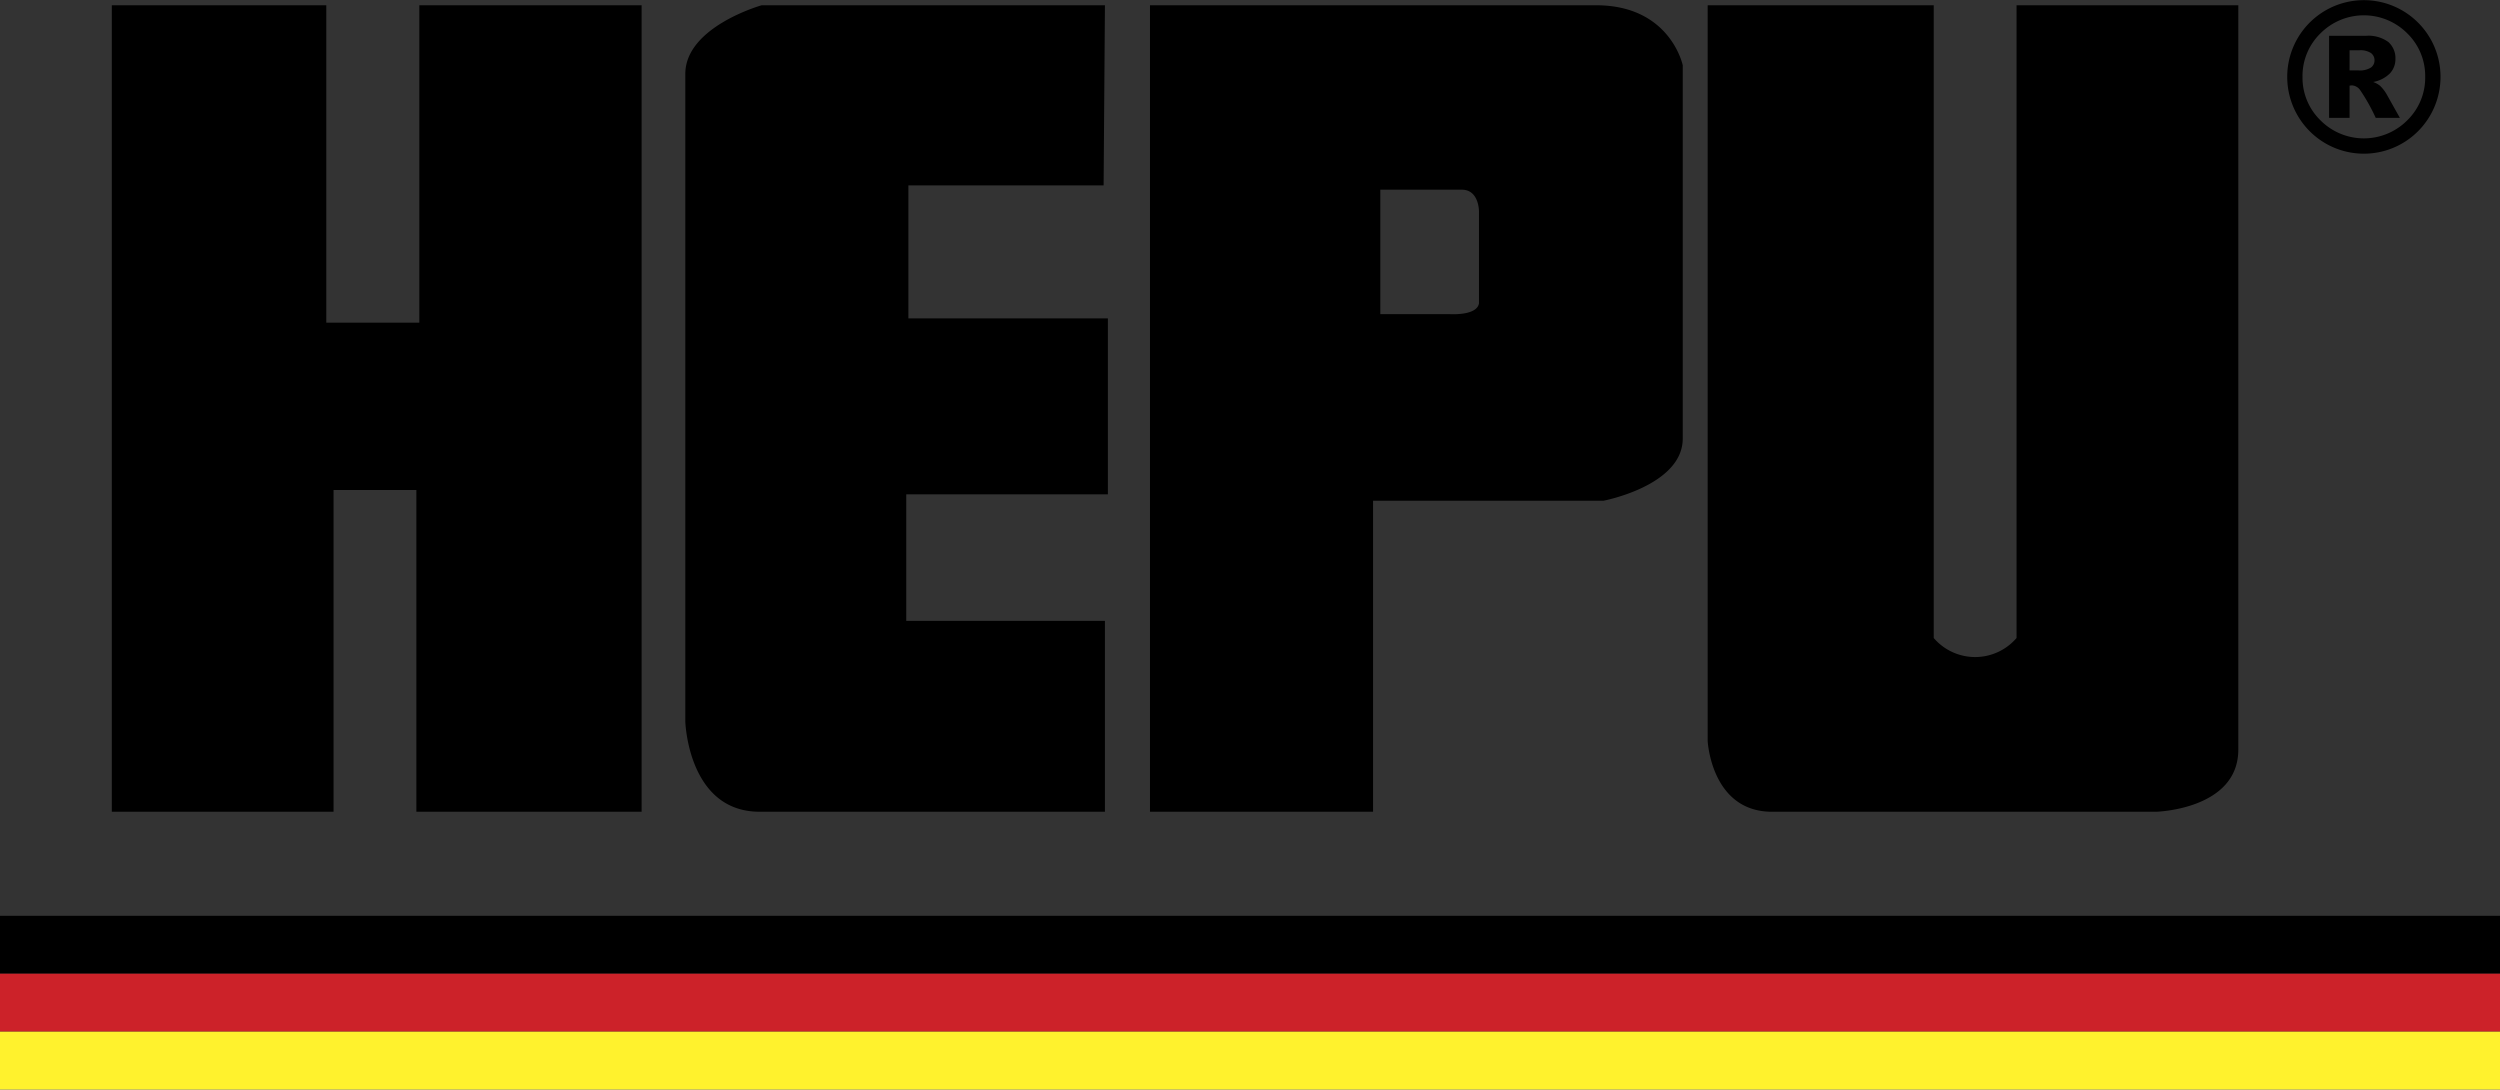
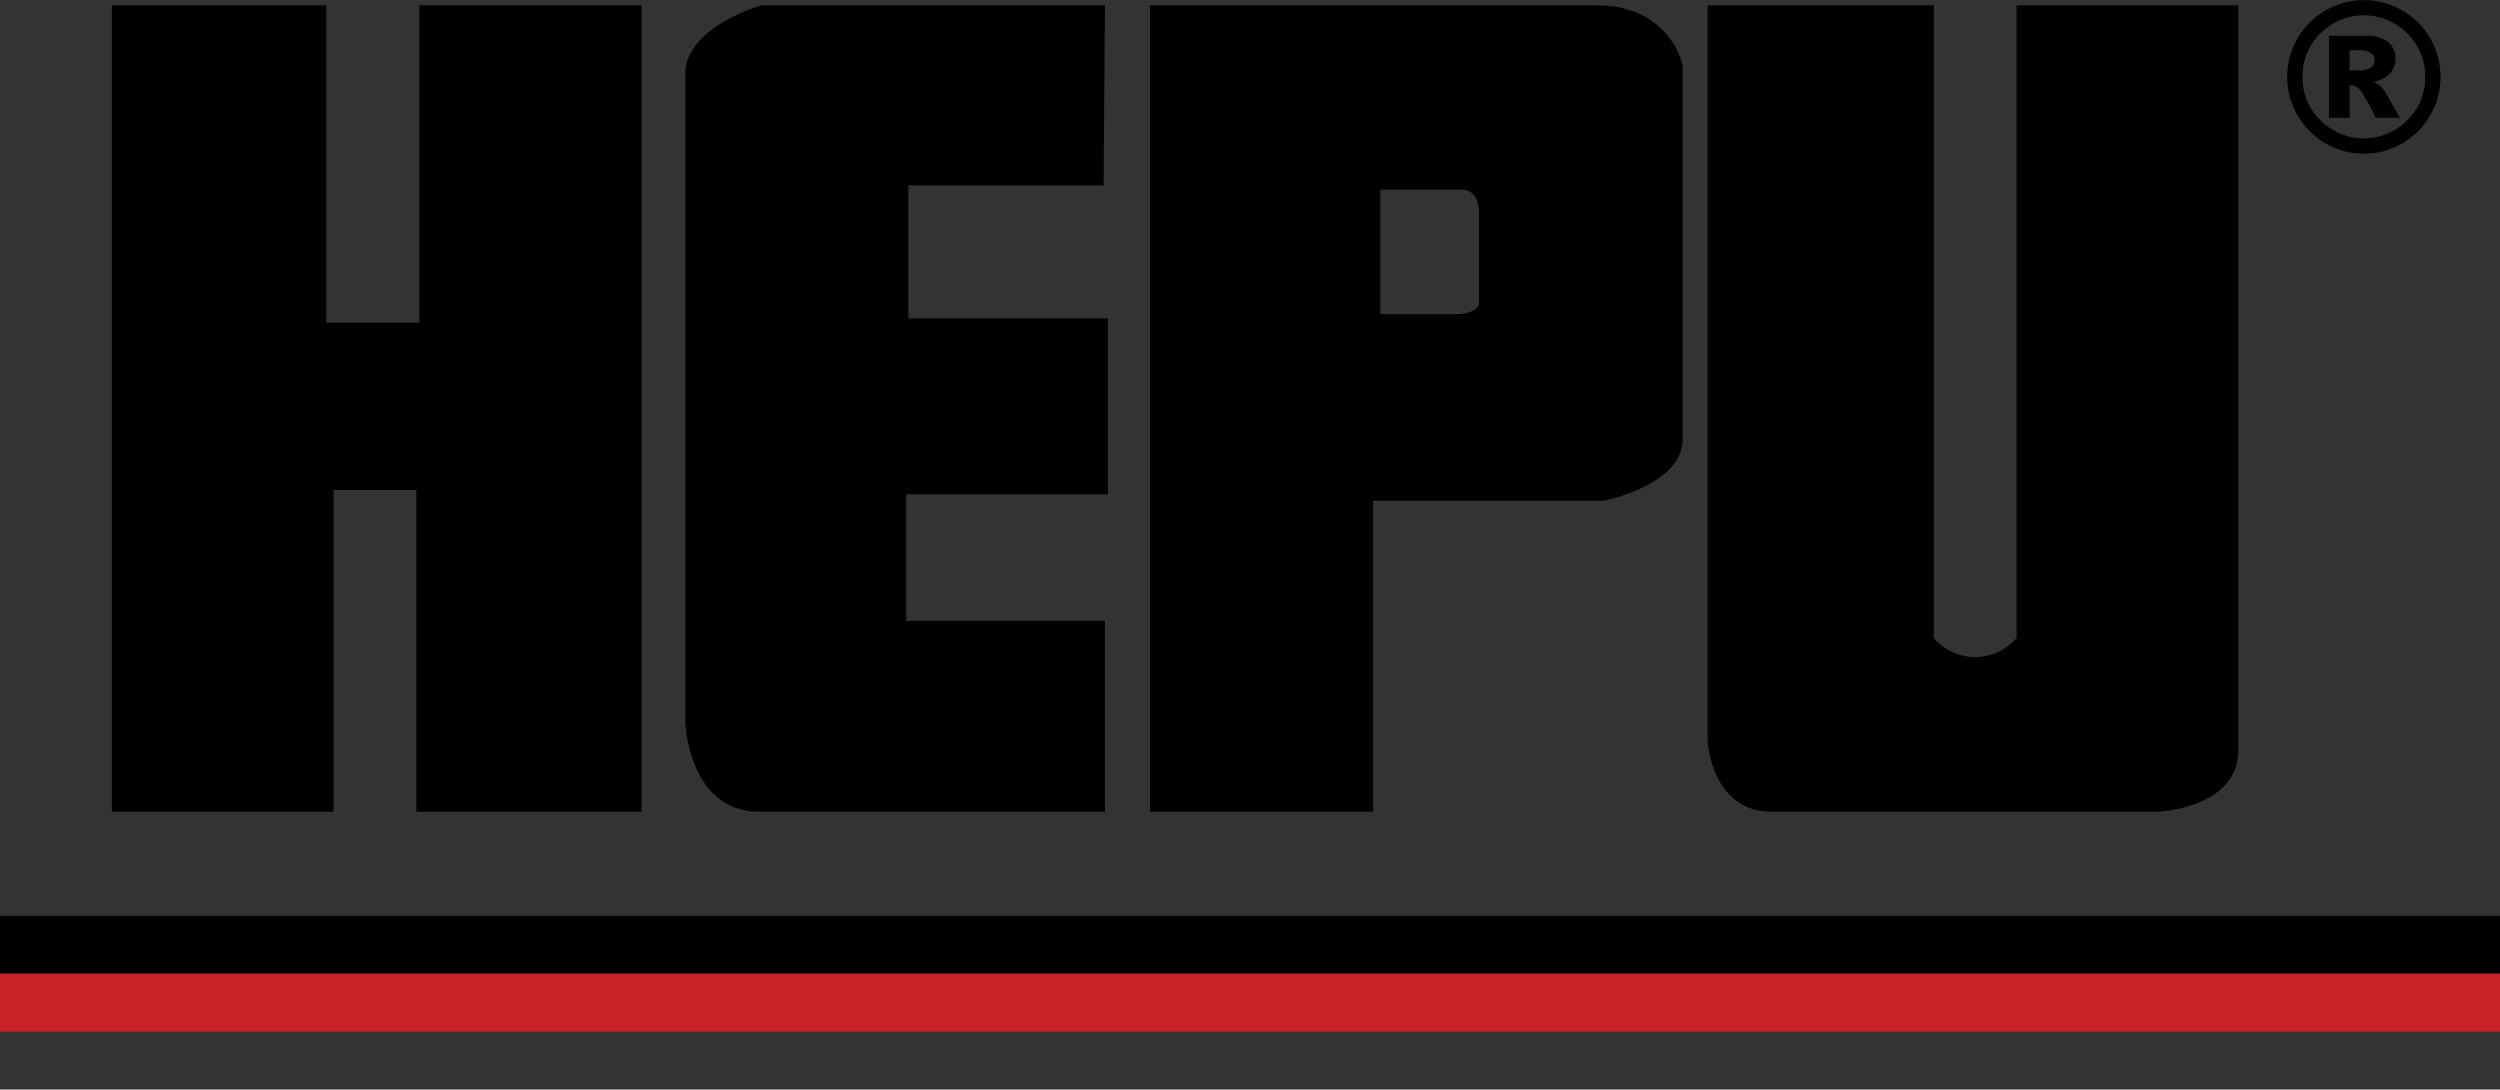
<svg xmlns="http://www.w3.org/2000/svg" viewBox="0 0 136.414 59.451" fill-rule="evenodd">
  <rect x="0" y="0" width="136.414" height="59.451" fill="#333333" stroke="none" />
  <path d="M6.101 44.293V.286h11.703v17.322h5.077V.286H35.01v44.007H22.72V26.738H18.2v17.556zM60.291.286H41.565s-4.17 1.171-4.17 3.745v35.346s.148 4.916 4.053 4.916h18.843V33.879H49.45v-6.907h11.002v-9.598H49.567v-7.257h10.652l.072-9.83zm26.801 0H62.749v44.008h12.173V27.324h12.567s4.331-.82 4.331-3.395V3.563c.001 0-.677-3.276-4.728-3.276zm-6.391 16.268c-.118.702-1.637.585-1.637.585h-3.746v-6.789h4.448c.937 0 .935 1.17.935 1.17zM93.18.286v40.145s.192 3.863 3.512 3.863h20.953s4.49-.115 4.49-3.393V.286h-12.101v34.527a2.976 2.976 0 0 1-4.519 0V.286zm43.235 52.844H0v-3.159h136.414z" />
  <path d="M136.414 56.292H0V53.13h136.414z" fill="#cc2229" />
-   <path d="M136.414 59.451H0v-3.159h136.414z" fill="#fff22d" />
-   <path d="M131.352 6.567a3.339 3.339 0 0 1-4.733 0 3.242 3.242 0 0 1-.981-2.374 3.242 3.242 0 0 1 .981-2.374 3.339 3.339 0 0 1 4.733 0 3.241 3.241 0 0 1 .98 2.374 3.241 3.241 0 0 1-.98 2.374zm1.254-4.47a4.182 4.182 0 0 0-7.802 2.096 4.194 4.194 0 0 0 2.093 3.633 4.177 4.177 0 0 0 5.71-1.534 4.2 4.2 0 0 0 0-4.195zm-5.519 4.334h1.119V4.675a.781.781 0 0 1 .137-.016.597.597 0 0 1 .435.25 10.213 10.213 0 0 1 .855 1.522h1.317l-.725-1.293a2.098 2.098 0 0 0-.356-.456 1.236 1.236 0 0 0-.377-.208 1.733 1.733 0 0 0 .923-.477 1.135 1.135 0 0 0 .293-.78 1.178 1.178 0 0 0-.38-.919 1.827 1.827 0 0 0-1.236-.343h-2.004v4.476zm1.119-3.687h.526a1.036 1.036 0 0 1 .646.154.485.485 0 0 1 .189.395.477.477 0 0 1-.199.395 1.139 1.139 0 0 1-.681.154h-.482z" />
+   <path d="M131.352 6.567a3.339 3.339 0 0 1-4.733 0 3.242 3.242 0 0 1-.981-2.374 3.242 3.242 0 0 1 .981-2.374 3.339 3.339 0 0 1 4.733 0 3.241 3.241 0 0 1 .98 2.374 3.241 3.241 0 0 1-.98 2.374zm1.254-4.47a4.182 4.182 0 0 0-7.802 2.096 4.194 4.194 0 0 0 2.093 3.633 4.177 4.177 0 0 0 5.71-1.534 4.2 4.2 0 0 0 0-4.195zm-5.519 4.334h1.119V4.675a.781.781 0 0 1 .137-.016.597.597 0 0 1 .435.25 10.213 10.213 0 0 1 .855 1.522h1.317l-.725-1.293a2.098 2.098 0 0 0-.356-.456 1.236 1.236 0 0 0-.377-.208 1.733 1.733 0 0 0 .923-.477 1.135 1.135 0 0 0 .293-.78 1.178 1.178 0 0 0-.38-.919 1.827 1.827 0 0 0-1.236-.343h-2.004v4.476zm1.119-3.687h.526a1.036 1.036 0 0 1 .646.154.485.485 0 0 1 .189.395.477.477 0 0 1-.199.395 1.139 1.139 0 0 1-.681.154h-.482" />
</svg>